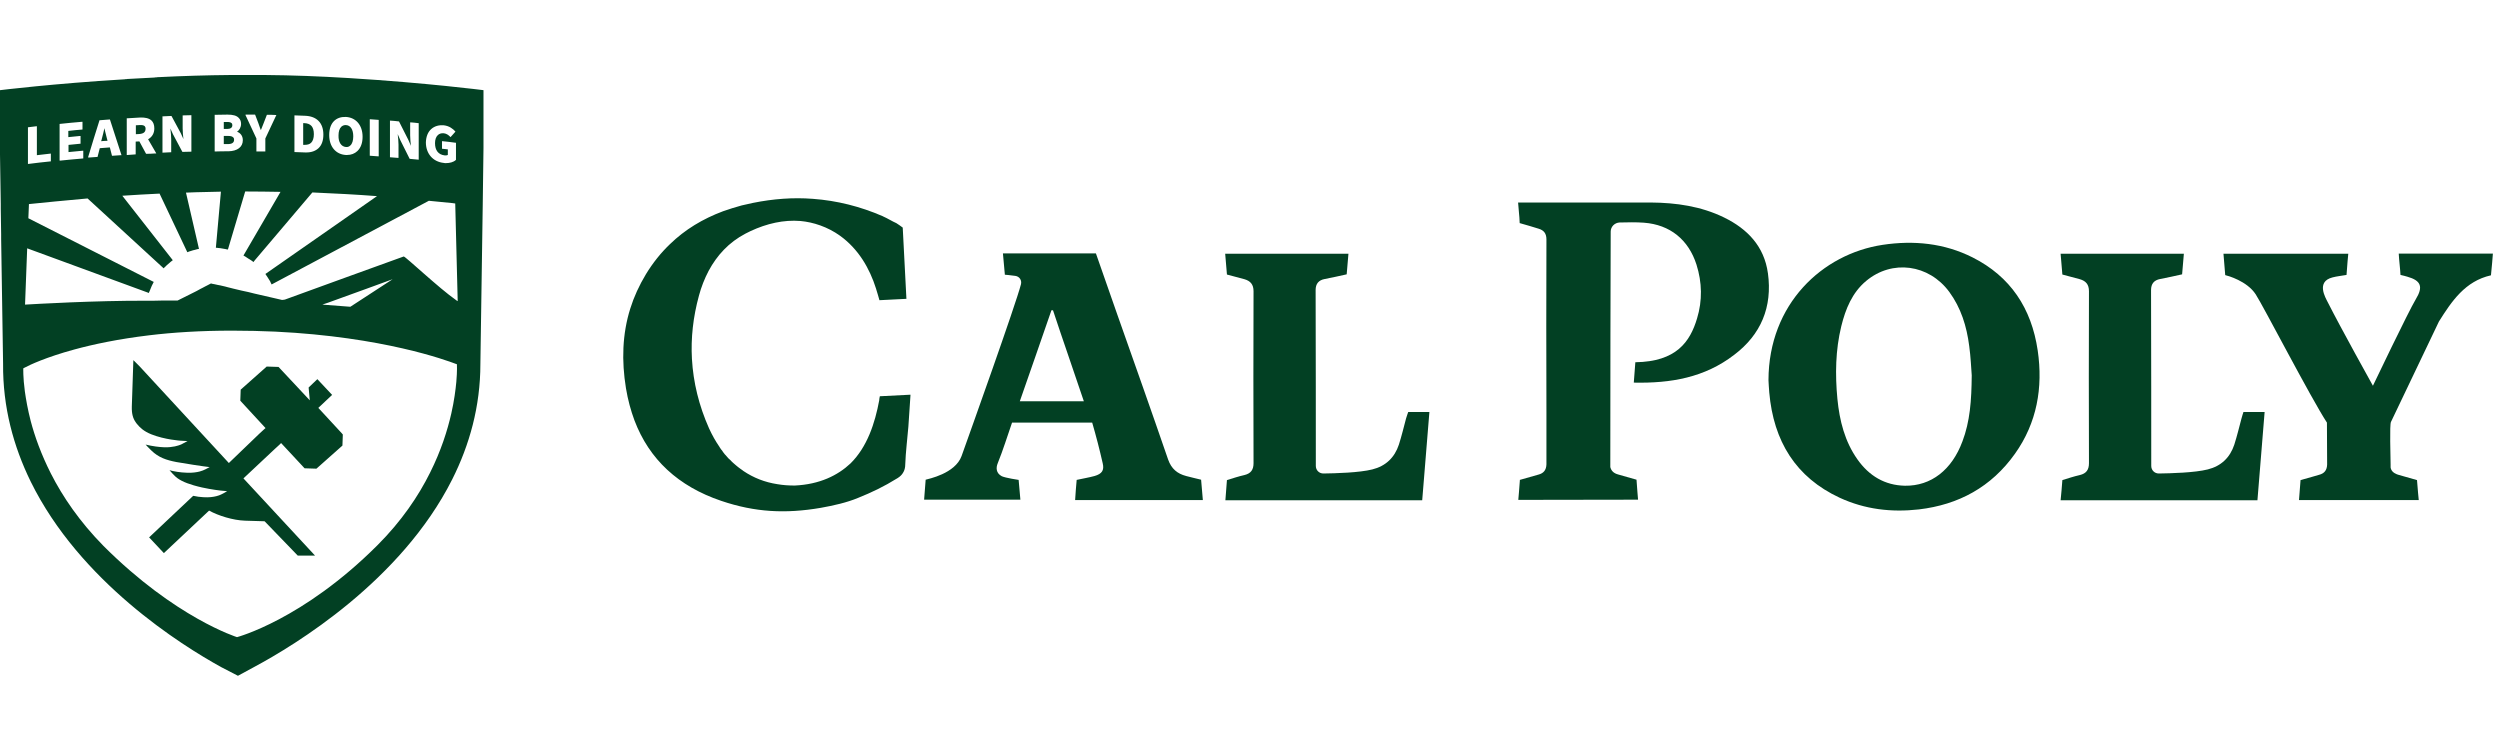
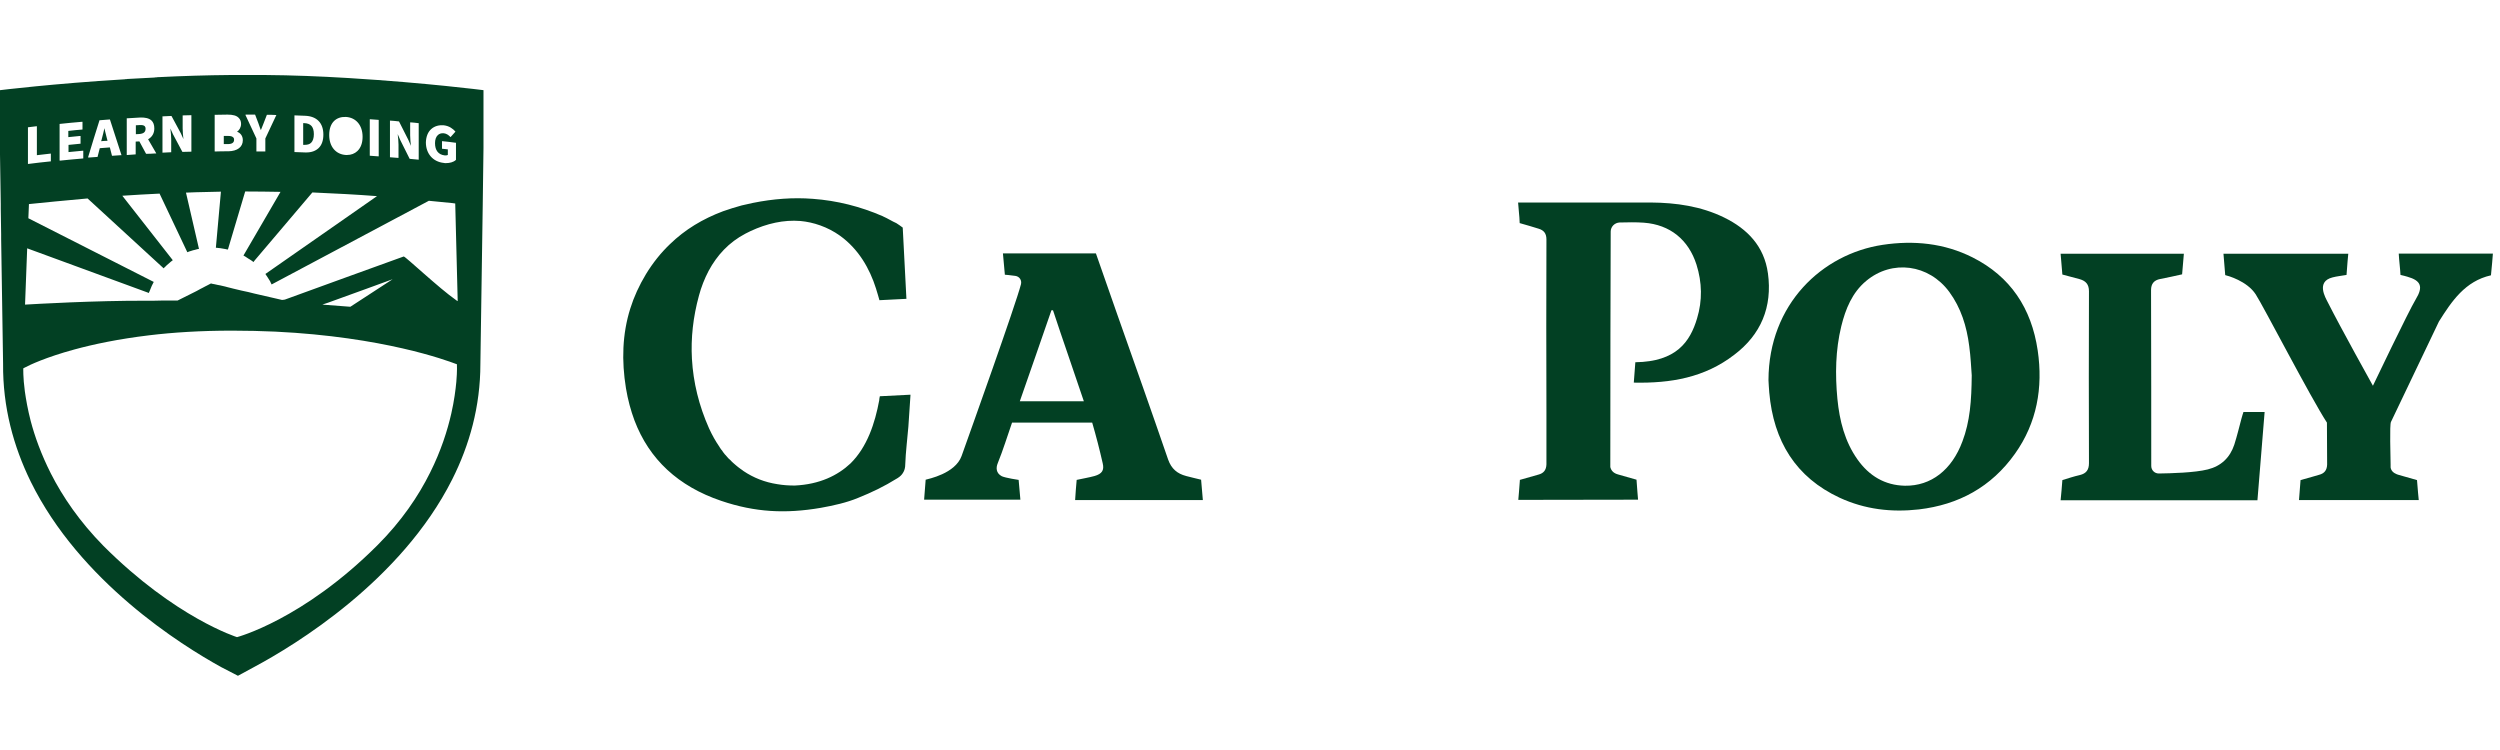
<svg xmlns="http://www.w3.org/2000/svg" height="60" viewBox="0 0 200 60" width="200">
  <g fill="#024023" transform="translate(0 6)">
    <path d="m163.016 22.035c-.497-3.385-2.189-5.916-5.202-7.438-2.283-1.149-4.721-1.382-7.205-1.009-4.829.73-9.115 4.736-9.131 10.823.016.28.031.621.062.978.342 3.913 2.127 6.801 5.637 8.432 2.019.932 4.146 1.18 6.336.932 3.168-.373 5.792-1.786 7.687-4.457 1.755-2.469 2.252-5.28 1.817-8.261m-6.025 7.283c-.839 2.267-2.5 3.572-4.596 3.54-1.615-.031-2.873-.792-3.804-2.112-1.009-1.429-1.429-3.09-1.599-4.829-.186-1.957-.155-3.913.311-5.823.342-1.382.87-2.686 1.988-3.618 2.081-1.739 5.016-1.335 6.646.87.947 1.289 1.398 2.764 1.599 4.332.124.885.155 1.786.202 2.345-.016 2.034-.14 3.696-.745 5.295" />
    <path d="m94.893 32.081c-.714-.186-1.18-.575-1.444-1.32-1.351-3.929-2.733-7.826-4.115-11.739-.559-1.584-1.103-3.168-1.662-4.752h-7.438l.155 1.708s.435.031.839.093c.326.047.528.342.45.668-.419 1.63-4.053 11.786-4.752 13.743-.512 1.413-2.671 1.832-2.873 1.894-.031.543-.093 1.071-.124 1.599h7.702c-.047-.559-.093-1.087-.14-1.584 0 0-1.056-.155-1.351-.295-.466-.248-.466-.683-.326-1.025.45-1.118.761-2.143 1.149-3.261h6.413c.311 1.071.59 2.143.839 3.245.14.575-.062.854-.652 1.025-.45.124-.932.202-1.429.311-.047.528-.093 1.056-.124 1.615h10.218c-.047-.575-.093-1.103-.14-1.63-.419-.109-.807-.186-1.196-.295m-13.308-5.978c.87-2.469 1.693-4.876 2.531-7.283h.124c.792 2.407 1.646 4.814 2.469 7.283z" />
-     <path d="m112.487 27.47c-.186.699-.357 1.413-.575 2.096-.342 1.04-1.056 1.724-2.127 1.988-1.04.264-2.935.311-3.913.326-.342 0-.606-.264-.606-.606 0-2.221 0-9.969-.016-14.069 0-.497.233-.792.73-.885.59-.109 1.18-.248 1.755-.373.047-.59.14-1.646.14-1.646h-9.86s.093 1.103.14 1.662c.466.124.932.248 1.398.373.481.14.73.419.73.963-.016 4.581-.016 9.177 0 13.758 0 .528-.217.823-.73.947-.481.109-.947.264-1.398.404-.047.559-.078 1.071-.124 1.615h15.746l.575-7.065h-1.693c-.062.155-.109.326-.171.512" />
    <path d="m179.321 27.47c-.186.699-.357 1.413-.575 2.096-.342 1.04-1.056 1.724-2.127 1.988-1.04.264-2.935.311-3.913.326-.342 0-.606-.264-.606-.606 0-2.221 0-9.969-.016-14.069 0-.497.233-.792.73-.885.59-.109 1.18-.248 1.755-.373.047-.59.093-1.118.14-1.646h-9.86s.093 1.103.14 1.662c.466.124.932.248 1.398.373.481.14.73.419.73.963-.016 4.581-.016 9.177 0 13.758 0 .528-.217.823-.73.947-.481.109-.947.264-1.398.404-.047.559-.078 1.071-.14 1.615h15.746l.575-7.065h-1.693c-.047.155-.109.326-.155.512" />
    <path d="m70.638 11.305c-1.817-.792-3.696-1.258-5.606-1.398-1.584-.124-3.183 0-4.798.326-.295.062-.59.124-.901.202-.512.14-1.009.295-1.491.466-1.615.606-3.044 1.46-4.255 2.64-.714.683-1.351 1.475-1.91 2.391-.543.901-.963 1.817-1.258 2.764-.637 2.034-.699 4.177-.342 6.367.155.932.388 1.786.683 2.578 1.18 3.106 3.494 5.264 6.941 6.429 2.702.916 5.14 1.04 7.95.559 1.04-.186 2.081-.419 2.981-.792 1.118-.45 2.065-.901 3.168-1.584.202-.124.342-.264.435-.419.124-.186.186-.419.186-.699.031-.947.171-2.05.248-2.997.062-.714.109-1.817.171-2.562l-2.453.124c0 .031-.016.062-.016.078-.016.078-.031.155-.031.217v.016c-.342 1.848-.963 3.742-2.298 5.062-1.025.963-2.469 1.677-4.457 1.77 0 0 0 0-.016 0-.481 0-.932-.031-1.382-.109-1.009-.155-1.91-.512-2.717-1.056-.031-.016-.047-.031-.078-.062-.124-.078-.233-.171-.342-.248-.062-.047-.109-.093-.171-.14-.078-.062-.155-.124-.233-.202-.078-.062-.14-.14-.217-.217-.047-.047-.109-.109-.171-.155-.062-.062-.124-.14-.186-.217-.062-.062-.124-.124-.171-.202-.047-.047-.078-.093-.109-.155-.078-.093-.155-.186-.217-.295 0-.016-.016-.016-.016-.031-.311-.45-.59-.947-.839-1.491-.807-1.817-1.258-3.665-1.366-5.544-.093-1.677.093-3.354.559-5.062.186-.699.45-1.366.776-1.988.668-1.242 1.615-2.283 2.95-2.981.109-.062.202-.109.311-.155.031-.016.062-.031.093-.047 1.304-.606 2.655-.916 3.991-.807 1.025.093 2.174.466 3.168 1.18 1.46 1.056 2.36 2.578 2.888 4.255 0 .016.016.047.016.062.093.28.171.575.248.839l2.158-.109-.295-5.699c-.155-.109-.326-.248-.512-.357-.326-.14-.683-.373-1.071-.543" />
    <path d="m123.714 28.588v2.562c0-.016 0-.031 0-.047 0-.854 0-1.677 0-2.516" />
    <path d="m141.432 15.854c-.295-2.143-1.63-3.54-3.509-4.457-1.848-.901-3.835-1.18-5.854-1.196-.248 0-.497 0-.761 0h-9.86c.031.543.109 1.056.124 1.584v.062c.543.155 1.04.295 1.522.45.419.124.621.388.621.854-.016 4.627-.016 9.239 0 13.867v4.084.047c-.016.45-.217.714-.652.823-.466.14-.947.264-1.475.419v.062c-.031.497-.124 1.537-.124 1.537l9.581-.016s-.093-1.087-.124-1.599c-.528-.155-.994-.28-1.475-.419-.342-.093-.543-.28-.621-.59 0-.078 0-.155 0-.233 0-5.373.016-15.792.031-18.603 0-.404.326-.714.714-.73.668-.016 1.304-.031 1.941.016 2.096.155 3.572 1.366 4.208 3.354.45 1.429.481 2.873.047 4.301-.559 1.879-1.662 3.463-4.938 3.509l-.124 1.63c2.966.062 5.668-.404 8.028-2.221 2.143-1.615 3.075-3.835 2.702-6.537" />
    <path d="m199.43 14.286h-7.531c.031.59.109 1.134.14 1.708.248.062.404.093.543.14 1.103.311 1.289.807.683 1.801-.59.978-3.432 6.926-3.432 6.926s-2.593-4.658-3.618-6.693c-.171-.342-.947-1.63.373-1.972.342-.093.699-.124 1.134-.202.031-.575.14-1.693.14-1.693h-9.985c.047.606.093 1.165.14 1.708.202.047 1.739.466 2.438 1.537.59.901 4.395 8.261 5.699 10.264l.016 3.354c-.016.45-.217.714-.652.823-.155.047-.326.093-.481.14-.326.093-.652.186-.994.28 0 .016-.124 1.599-.124 1.599h9.581s-.109-1.087-.14-1.599c-.528-.155-.994-.28-1.475-.419-.047-.016-.093-.031-.14-.047-.264-.109-.45-.264-.497-.543 0-.078 0-.155 0-.233 0-.559-.093-3.214.031-3.416l3.835-8.028c1.025-1.63 2.096-3.23 4.162-3.696.047-.357.155-1.739.155-1.739" />
-     <path d="m27.345 28.665-1.879-2.034 1.103-1.04-1.18-1.258-.699.668.093 1.025-2.5-2.671-.947-.031-2.081 1.848-.031.885 2.019 2.189-.109.093-.388.357-2.438 2.345-7.127-7.718-.512-.512-.124 3.711c-.016.59.093.947.311 1.258.031.031.047.078.078.109.264.326.559.606 1.165.854 1.087.435 2.345.512 2.345.512l.559.031-.497.264s-.031.016-.078.031c-.155.062-.59.217-1.273.202-.419-.016-.932-.078-1.506-.217.093.109.217.233.357.373l.093.093c.59.575 1.211.776 2.019.932.761.14 2.158.342 2.174.342l.481.062-.388.202-.047.016c-.016.016-.497.264-1.366.233-.575-.016-1.071-.109-1.413-.202l.264.295.109.109c.295.326.807.59 1.568.807.217.062.45.124.668.171.776.171 1.475.248 1.491.248l.512.047-.295.171-.155.078c-.062.031-.559.295-1.46.233-.264-.016-.528-.047-.792-.109 0 0 0 0-.016 0l-3.525 3.323 1.18 1.258 3.618-3.401c.73.404 1.91.776 2.873.807l1.568.047 2.655 2.749h1.382l-5.73-6.18 2.516-2.36.357-.326.078-.078.062-.062 1.879 2.019.947.031 2.081-1.848.031-.885z" />
-     <path d="m18.587 4.022c0-.078-.016-.14-.062-.171-.062-.062-.171-.093-.342-.093h-.016-.264v.559h.264c.28 0 .419-.109.419-.295" />
    <path d="m11.646 4.301c0-.109-.031-.171-.078-.217-.078-.062-.202-.093-.404-.078l-.295.016v.714l.295-.016c.326-.031.481-.155.481-.419" />
    <path d="m18.727 5.186c0-.093-.016-.155-.078-.202-.078-.078-.202-.109-.404-.109h-.016-.326v.652h.326c.342 0 .497-.124.497-.342" />
-     <path d="m27.671 5.761c.14.016.264-.031.357-.124.155-.14.233-.404.233-.73 0-.543-.217-.885-.59-.901-.016 0-.031 0-.031 0-.124 0-.233.047-.326.124-.155.14-.233.388-.233.714-.016.528.217.885.59.916" />
    <path d="m24.892 5.419c.14-.14.217-.373.217-.683 0-.59-.248-.87-.776-.885h-.078v1.739h.078c.264 0 .435-.047.559-.171" />
    <path d="m36.616 18.09c-.016 0-.016-.016-.031-.016-.031-.016-.062-.031-.093-.062-1.366-.947-4.053-3.494-4.193-3.494-.031 0-9.503 3.447-9.503 3.447-.016 0-.14.031-.233.031l-.466-.109-1.755-.404-.248-.062-.248-.062-.078-.016-.217-.047-.217-.047-.652-.155-.186-.047-.311-.078-.171-.047-.404-.093-.171-.031-.28-.062-.171-.031-.109-.031-.295.155-.155.078-.233.124-.155.078-.311.171-.155.078-.248.124-.155.078-.435.217-.186.093-.342.171c-.031 0-.062 0-.093 0-.186 0-.357 0-.497 0-.373 0-.606 0-.606 0-.388.016-.839.016-1.273.016-4.131-.016-8.929.264-9.736.311l.171-4.503 9.736 3.572c.016-.047.031-.109.062-.155.016-.047.047-.109.062-.155.031-.093.078-.186.109-.264.031-.047.047-.109.078-.155s.047-.093.078-.155l-10.031-5.093.047-1.134c1.196-.124 2.795-.28 4.69-.45l6.087 5.59c.031-.047.078-.078.124-.124l.124-.124c.078-.062.14-.124.217-.186.047-.031.093-.078.124-.109.047-.031.093-.062.14-.109l-4.037-5.155c.947-.062 1.957-.124 2.981-.171l2.221 4.69c.047-.016.109-.047.155-.062.047-.016.109-.031.155-.047.093-.031.186-.062.28-.078.062-.016.109-.031.171-.047s.109-.031.171-.031l-1.04-4.503c.264-.016.528-.016.792-.031.668-.016 1.335-.031 2.003-.047l-.404 4.488c.062 0 .109 0 .171.016.062 0 .109.016.171.016.093.016.186.031.28.047.062.016.109.016.171.031s.109.031.171.031l1.382-4.643h.016c.947 0 1.879.016 2.811.031l-2.966 5.093c.047.031.093.047.14.078s.093.062.14.093c.078.047.155.109.248.155.047.031.093.062.14.093.047.031.078.062.124.093v.016l.016-.016.093-.124 4.612-5.435c1.817.078 3.572.171 5.171.295l-8.929 6.227c.031.047.062.093.093.14s.062.093.093.14.047.078.078.124c.031.047.047.078.078.124.031.047.062.093.078.155.031.047.047.093.078.155l12.578-6.693c.699.062 1.335.124 1.894.186.078.016.155.016.217.031zm-10.823.28c.047-.016.202-.078.45-.155 1.351-.481 5.171-1.879 5.171-1.879l-3.385 2.205zm10.715 6.165c-.062.652-.171 1.522-.404 2.547-.311 1.366-.823 2.981-1.693 4.721-.932 1.879-2.283 3.882-4.208 5.808-5.978 5.978-11.242 7.36-11.242 7.36s-4.922-1.537-10.683-7.298c-1.91-1.941-3.261-3.929-4.208-5.792-.776-1.537-1.289-2.966-1.615-4.208-.233-.901-.373-1.708-.466-2.36-.155-1.149-.124-1.848-.124-1.848s.047-.016.124-.062c.373-.202 1.677-.823 3.96-1.444 1.537-.419 3.525-.839 5.978-1.134 1.926-.233 4.131-.373 6.646-.373 1.211 0 2.36.031 3.447.078 8.649.419 13.696 2.298 14.441 2.578.062.031.093.031.093.031s.031.543-.047 1.398m-34.271-20.358h.031c.217-.031.435-.047.637-.078h.047v2.314c.357-.047.714-.078 1.071-.124h.047v.621h-.031c-.59.062-1.18.124-1.755.202h-.047zm2.5-.264h.031c.59-.062 1.196-.124 1.786-.171h.047v.621h-.031c-.373.031-.73.062-1.103.109v.497c.311-.031.621-.062.932-.093h.047v.621h-.031c-.311.031-.621.062-.932.093v.575c.373-.031.761-.078 1.134-.109h.047v.621h-.031c-.59.047-1.211.109-1.817.171h-.047v-2.935zm2.314 2.655c.295-.978.59-1.941.901-2.919v-.031h.031c.264-.016.512-.047.776-.062h.031l.016.031.916 2.826h-.047c-.233.016-.45.031-.683.047h-.031l-.171-.668c-.264.016-.543.047-.807.062-.062.217-.109.45-.171.668v.031h-.031c-.217.016-.435.031-.652.047h-.062zm3.106-3.106h.031c.342-.016.683-.047 1.025-.062.404-.016.714.062.901.233.155.14.233.357.233.637 0 .388-.171.683-.497.87.202.357.419.714.621 1.071l.031.062h-.062c-.233.016-.481.031-.714.031h-.031l-.016-.016c-.171-.326-.357-.652-.528-.978-.093 0-.202.016-.295.016v1.025h-.031c-.217.016-.435.031-.637.047h-.047v-2.935zm2.826-.155h.031c.217-.016.435-.016.668-.031h.031l.016.016c.248.466.497.932.745 1.382l.202.45c-.031-.264-.062-.575-.062-.854v-1.04h.031c.202 0 .404-.016.621-.016h.047v2.919h-.031c-.217 0-.435.016-.652.016h-.031l-.016-.016c-.248-.466-.497-.932-.745-1.398l-.202-.45v.047c.031.248.062.543.062.807v1.04h-.031c-.202.016-.404.016-.621.031h-.047v-2.904zm4.208-.124h.031c.326 0 .652-.016.978-.016.435 0 .73.078.901.264.124.124.186.28.186.481 0 .264-.14.512-.326.621.295.109.466.357.466.683 0 .543-.435.87-1.149.885-.357 0-.699 0-1.056.016h-.047v-2.935zm2.5-.016h.683.031l.016.031c.078.217.171.435.248.652.047.14.093.264.14.404l.062.155c.031-.078.062-.155.093-.233.047-.109.078-.202.124-.311l.264-.683h.031c.217 0 .45 0 .668.016h.062l-.031.062c-.28.606-.575 1.211-.854 1.817v1.04h-.047c-.217 0-.435 0-.637 0h-.031v-1.04c-.28-.606-.575-1.227-.854-1.832l-.031-.062zm3.851.062h.047c.264.016.543.016.807.031.947.031 1.475.575 1.475 1.506 0 .466-.124.839-.388 1.087-.233.217-.559.342-.978.342-.031 0-.047 0-.078 0-.28-.016-.559-.016-.839-.031h-.031v-2.935zm3.199.435c.233-.217.543-.326.932-.311.807.047 1.335.668 1.335 1.584 0 .497-.14.885-.419 1.149-.217.202-.497.311-.823.311-.031 0-.062 0-.093 0-.807-.047-1.335-.668-1.335-1.599 0-.497.14-.885.404-1.134m2.842-.124h.047c.217.016.435.031.637.047h.031v2.919h-.047c-.217-.016-.435-.031-.637-.047h-.031zm1.615.109h.047c.217.016.435.031.652.062h.016l.016.016c.248.497.497.994.745 1.475l.202.466c-.031-.264-.062-.575-.062-.839v-1.04h.047c.202.016.404.031.606.062h.031v2.919h-.047c-.217-.016-.435-.047-.652-.062h-.016l-.016-.016c-.248-.497-.497-.994-.745-1.491l-.202-.466v.031c.031.264.062.543.062.807v1.056h-.047c-.202-.016-.404-.031-.606-.047h-.031zm3.308.668c.264-.233.606-.326.994-.295.45.047.745.295.916.481l.016.031-.388.435-.031-.031c-.14-.14-.28-.248-.512-.28-.186-.016-.342.031-.466.14-.155.14-.233.373-.233.652 0 .575.264.916.761.978.093.016.202 0 .264-.031v-.45c-.14-.016-.295-.031-.435-.047h-.031v-.606h.047c.342.031.699.078 1.04.124h.031v1.366l-.016.016c-.186.171-.481.248-.792.248-.062 0-.109 0-.171-.016-.87-.093-1.429-.745-1.429-1.646.016-.45.155-.823.435-1.071m-6.522-4.068c-.093 0-.186-.016-.28-.016-2.065-.124-4.286-.217-6.553-.233-.062 0-.109 0-.171 0s-.109 0-.171 0c-.404 0-.807 0-1.227 0-.248 0-.512 0-.761 0-.062 0-.109 0-.171 0s-.109 0-.171 0c-1.957.016-3.913.078-5.777.171-.062 0-.109 0-.171.016-.062 0-.109 0-.171.016-.699.031-1.382.078-2.05.109-.062 0-.124 0-.171.016-.062 0-.124 0-.171.016-5.683.342-9.969.87-9.969.87v5.093l.062 4.022v.186.016.171l.031 2.034v.186.186l.155 9.985c-.031 3.494.839 6.631 2.205 9.426 3.944 8.028 12.081 13.106 15.233 14.845l1.351.699 1.289-.699c3.276-1.755 11.77-6.895 15.854-15.016 1.382-2.749 2.252-5.839 2.252-9.239l.186-12.578.062-4.674v-4.643s-4.612-.59-10.699-.963" />
    <path d="m8.541 5.031c-.047-.171-.093-.373-.14-.559-.016-.078-.031-.14-.047-.217-.062.264-.124.559-.202.823-.016.078-.031.14-.062.217.171-.016.342-.031.512-.031z" />
  </g>
</svg>